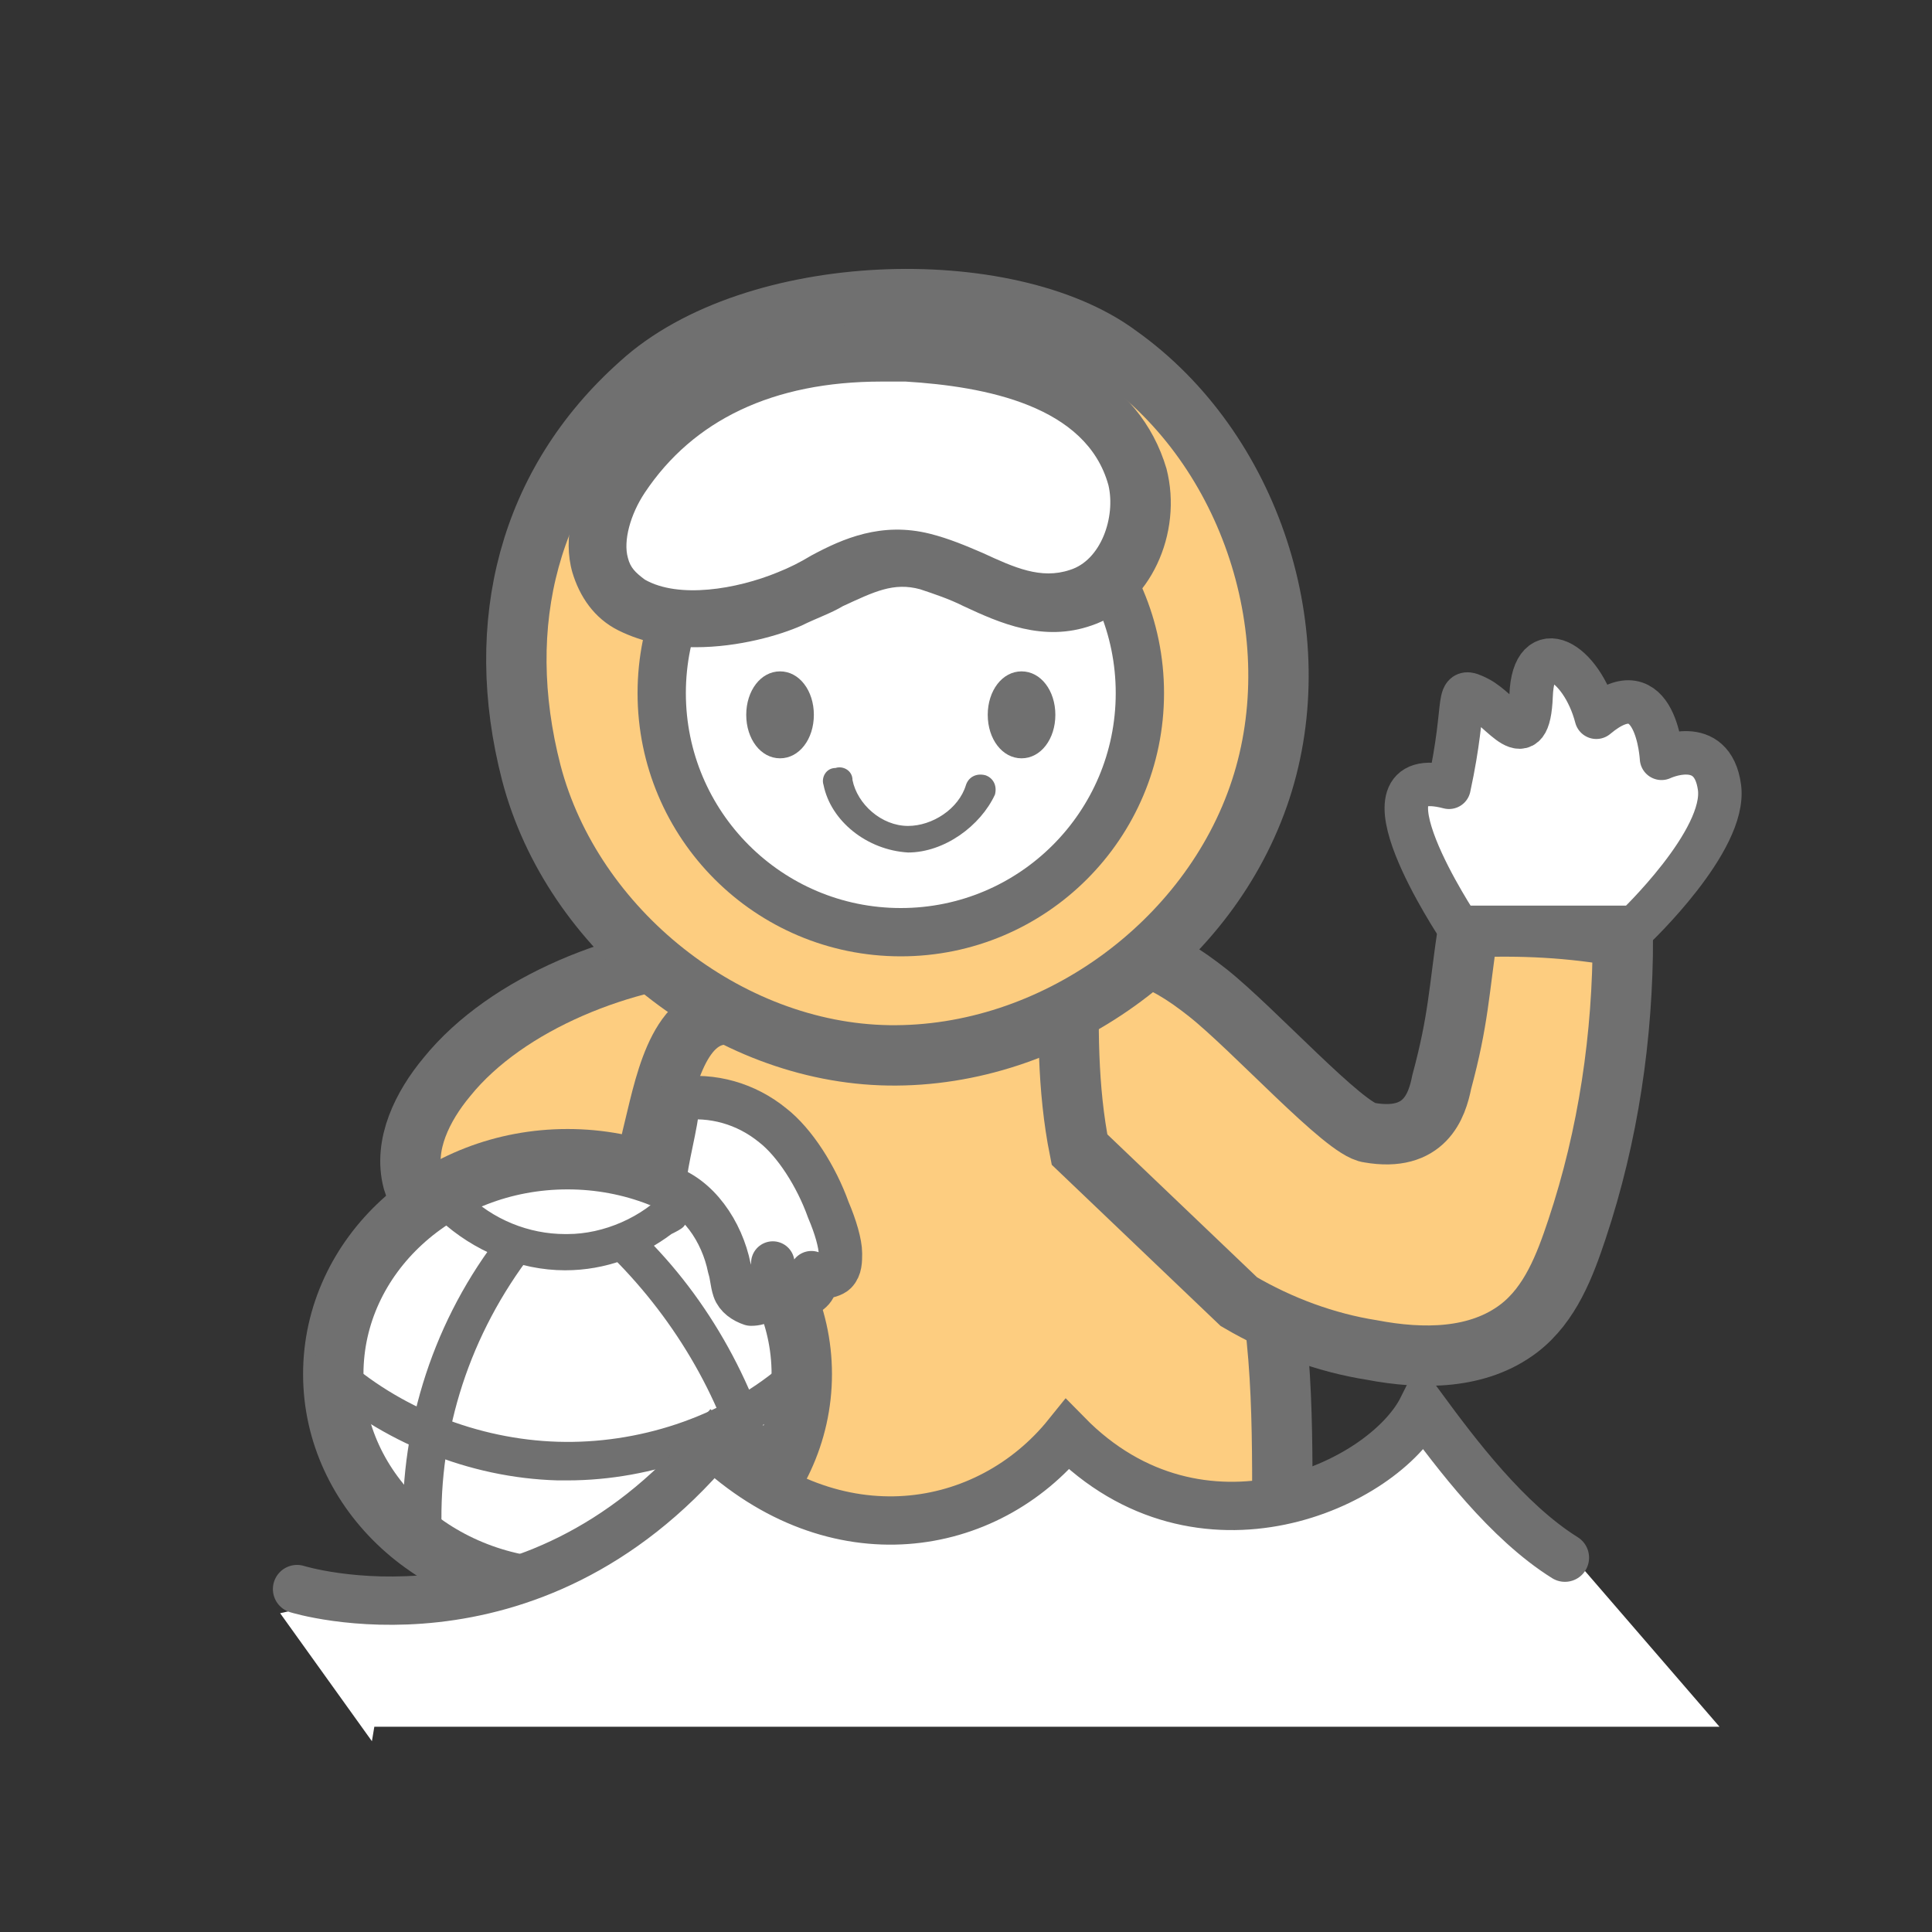
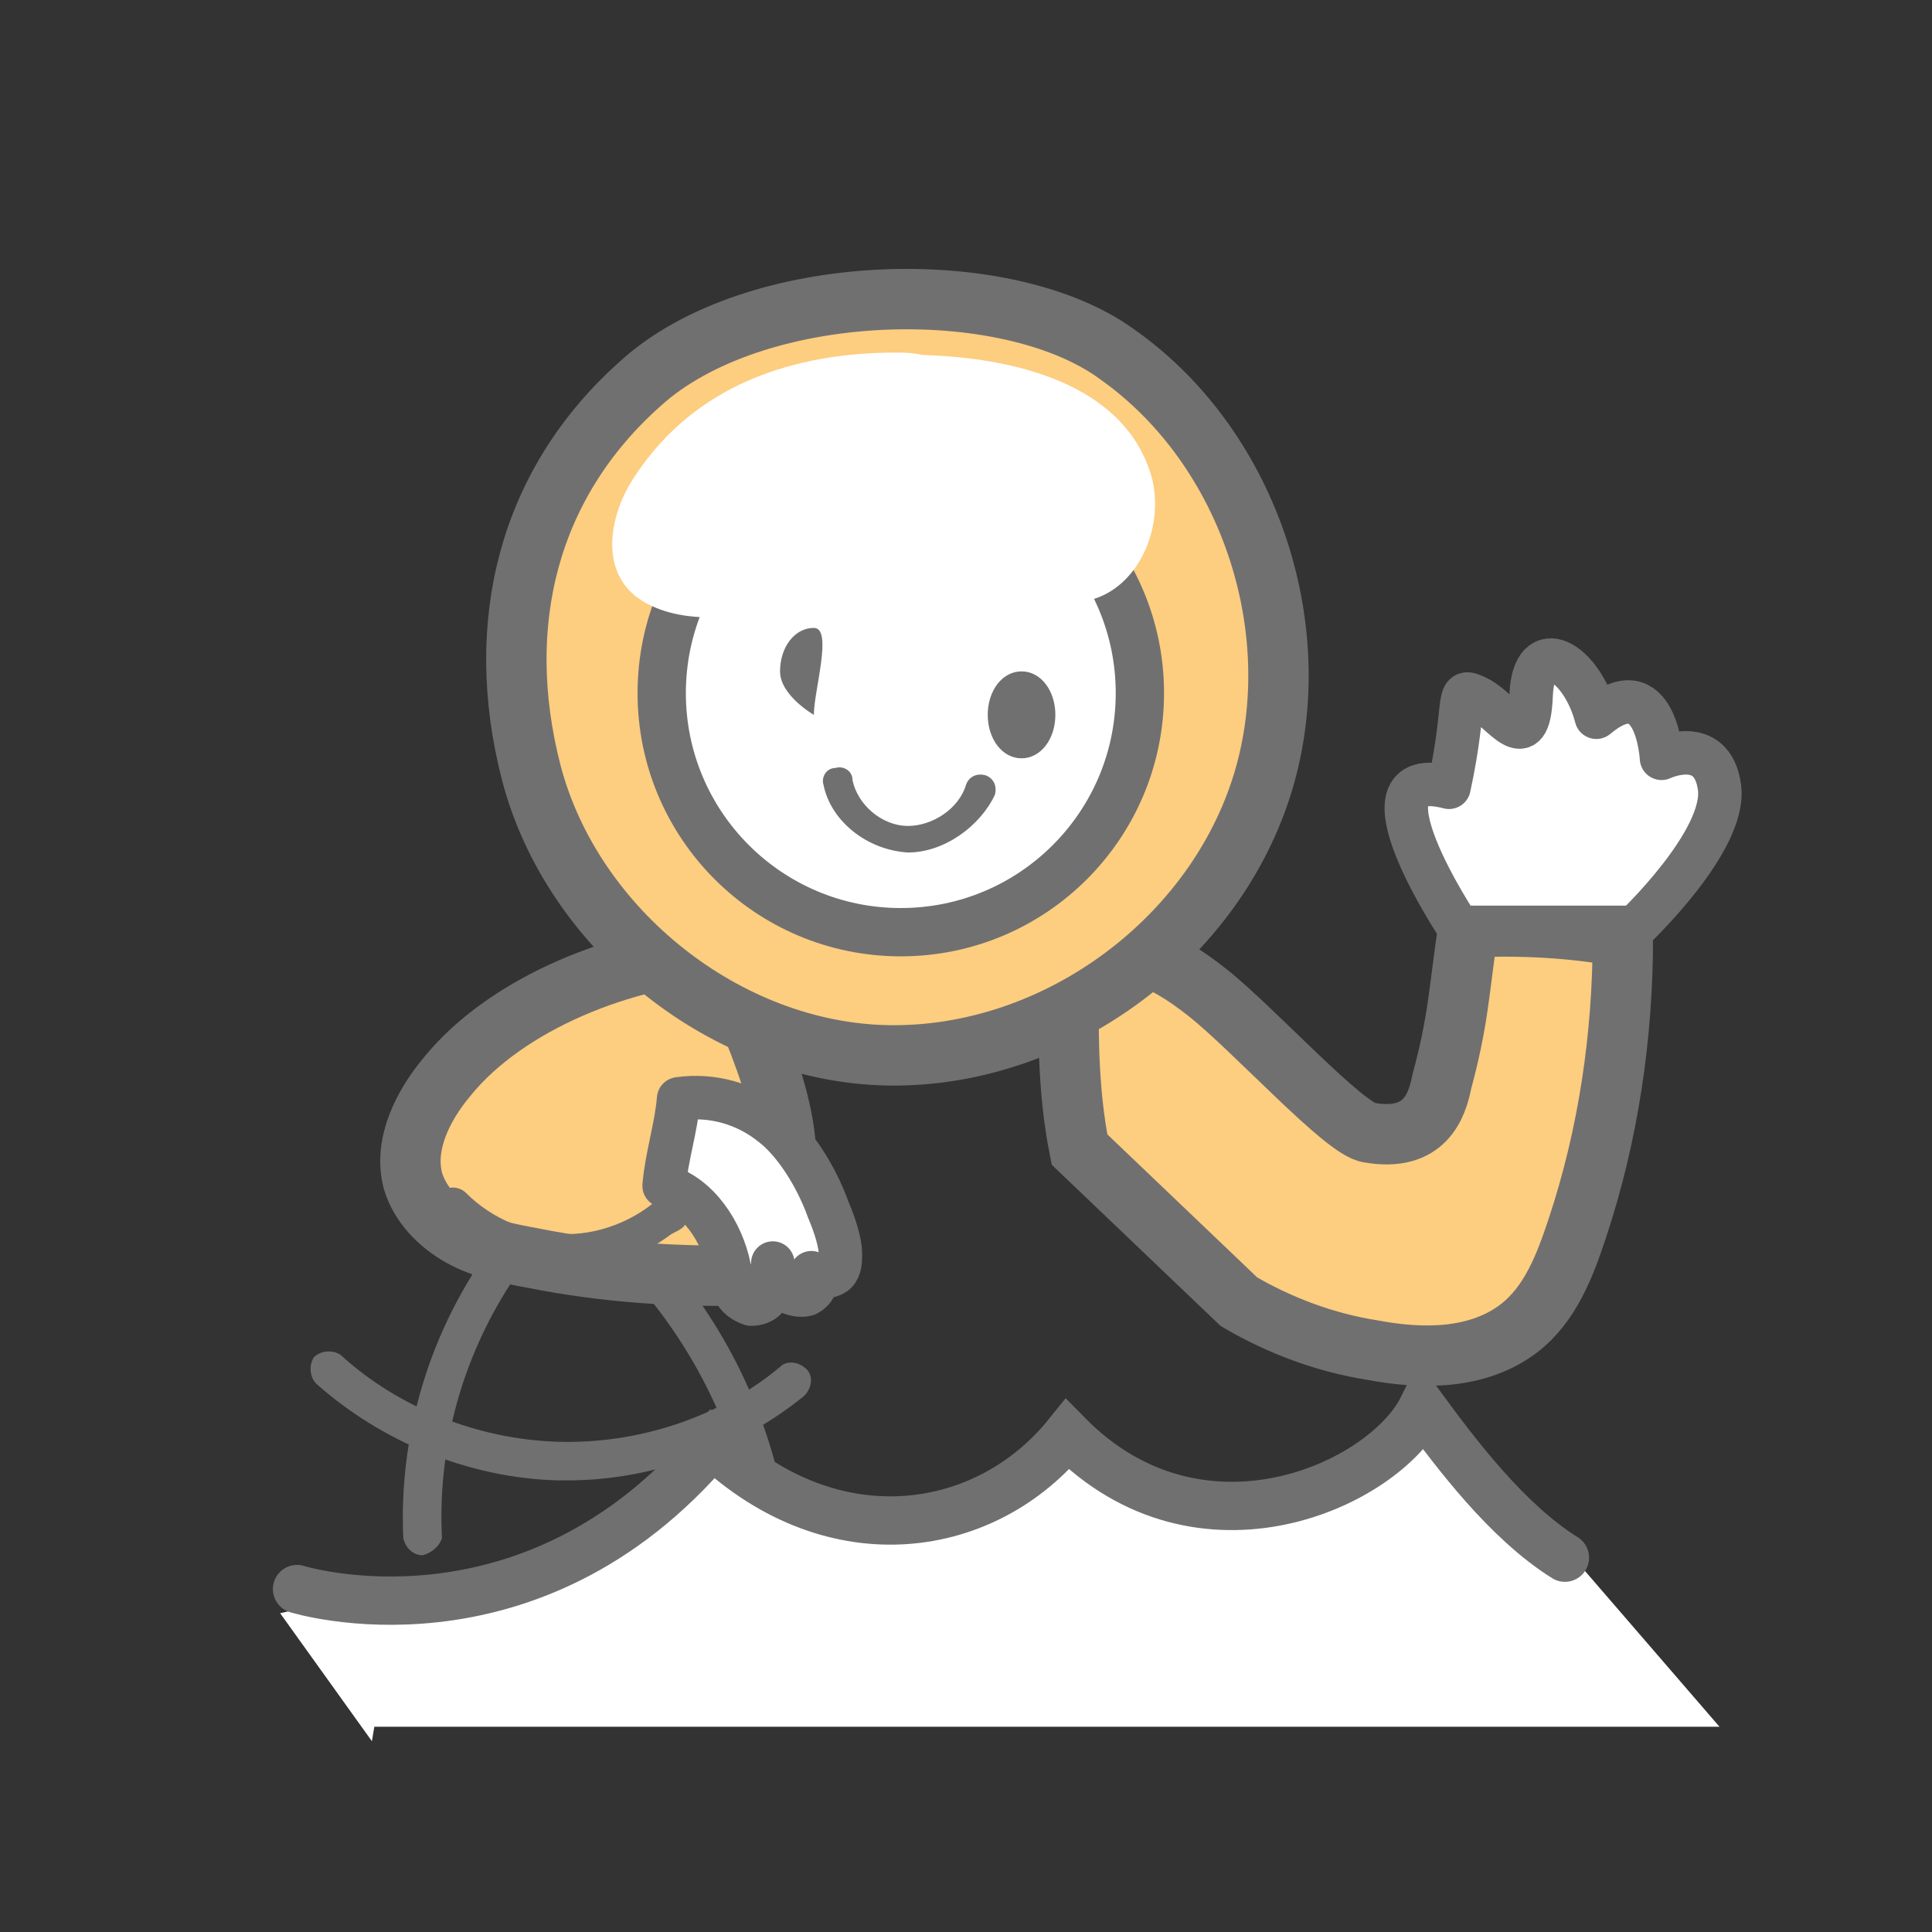
<svg xmlns="http://www.w3.org/2000/svg" version="1.1" id="레이어_1" x="0px" y="0px" viewBox="0 0 80 80" style="enable-background:new 0 0 80 80;" xml:space="preserve">
  <rect x="0" y="0" width="80" height="80" fill="#333333" stroke="none" />
  <style type="text/css">
	.st0{fill:#FDCD80;stroke:#707070;stroke-width:2.5;stroke-miterlimit:10;}
	.st1{fill:#FFFFFF;stroke:#707070;stroke-width:2.5;stroke-miterlimit:10;}
	.st2{fill:#FFFFFF;}
	.st3{fill:#FFFFFF;stroke:#707070;stroke-width:2;stroke-miterlimit:10;}
	.st4{fill:none;}
	.st5{fill:#707070;}
	.st6{fill:#FFFFFF;stroke:#707070;stroke-width:1.8;stroke-linecap:round;stroke-linejoin:round;stroke-miterlimit:10;}
	.st7{fill:#FFFFFF;stroke:#707070;stroke-width:2;stroke-linecap:round;stroke-miterlimit:10;}
</style>
  <g>
    <path class="st0" d="M29.9,39.4c-4,0.2-8.9,2.1-11.4,5.2c-1,1.2-1.8,2.8-1.4,4.3c0.3,1,1.1,1.8,2,2.3s1.9,0.7,3,0.9   c3,0.6,6.1,0.8,9.2,0.7c0.4-1.1,0.7-1.9,1-3C33.3,46.6,31.1,42.6,29.9,39.4z" />
  </g>
  <g>
-     <path class="st0" d="M53.1,62.4c0-4.1,0-8.3-1.3-12.2s-4.2-7.5-8.1-8.6c-4.4,0-9.2,0.3-13.6,0.4c-2.1,0-2.6,3.1-3.1,5.1   c-1.2,5.2-1.6,10.5-1.1,15.8C34.8,65.1,44.2,64.8,53.1,62.4z" />
-   </g>
+     </g>
  <g>
-     <ellipse class="st1" cx="23.5" cy="56.9" rx="9.7" ry="8.9" />
-   </g>
+     </g>
  <polygon class="st2" points="15.5,71.5 71.2,71.5 65.5,64.9 59.6,59.3 52.2,62.9 43.7,59.9 38.5,63.9 34.8,62.8 29.9,61.3   20.3,66.3 13.8,66.3 11.6,66.8 15.4,72.1 " />
  <g>
    <path class="st0" d="M51.3,53.9c1.7,1,3.6,1.7,5.5,2c2.1,0.4,4.4,0.4,6.1-0.9c1.3-1,1.9-2.6,2.4-4.1c1.3-3.9,1.9-8,1.9-12.1   c-2.1-0.4-4.3-0.5-6.4-0.4c-0.4,2.7-0.4,3.8-1.1,6.4c-0.2,1-0.7,2.5-3,2.1c-1-0.1-4.8-4.3-6.7-5.8s-3.5-2.2-5.7-1.3   c-0.1,2.6-0.1,5.3,0.4,7.8L51.3,53.9z" />
  </g>
  <g>
    <path class="st0" d="M22,32c1.7,6.5,8.1,11.6,14.8,11.7c6.8,0.1,13.3-4.6,15.4-11s-0.4-14.1-5.9-18c-4.6-3.4-15.1-3.1-19.8,1.2   C21.9,20,20.4,25.8,22,32z" />
  </g>
  <g>
    <circle class="st3" cx="37.3" cy="28.7" r="9.9" />
  </g>
  <path class="st4" d="M0,0h80v80H0V0z" />
  <path class="st2" d="M37.1,14.6c-4.2,0-8.3,1.3-10.8,5.1c-1.1,1.6-1.6,4.2,0.5,5.3c1.9,1,4.6,0.5,6.5-0.2c1.9-0.7,3.4-2.1,5.6-1.5  c2.1,0.5,4.1,2.2,6.4,1.5c1.9-0.6,2.9-3,2.4-5c-1.1-4-5.9-5-9.5-5.1C37.8,14.6,37.4,14.6,37.1,14.6z" />
-   <path class="st5" d="M28.8,26.8c-1.1,0-2.2-0.2-3.2-0.7s-1.6-1.4-1.9-2.4c-0.4-1.4,0-3.1,1-4.6c2.4-3.7,6.4-5.6,11.8-5.7l0,0  c0.4,0,0.7,0,1.1,0c5.9,0.2,9.6,2.3,10.7,6c0.7,2.7-0.7,5.7-3.1,6.5c-2,0.7-3.8-0.1-5.3-0.8c-0.6-0.3-1.2-0.5-1.8-0.7  c-1.1-0.3-1.9,0.1-3.2,0.7c-0.5,0.3-1.1,0.5-1.7,0.8C32.3,26.3,30.6,26.8,28.8,26.8z M36.5,15.8c-4.5,0-7.8,1.6-9.8,4.6  c-0.6,0.9-0.9,2-0.7,2.7c0.1,0.4,0.3,0.6,0.7,0.9c1.4,0.8,3.8,0.4,5.5-0.3c0.5-0.2,0.9-0.4,1.4-0.7c1.3-0.7,2.9-1.4,4.9-0.9  c0.8,0.2,1.5,0.5,2.2,0.8c1.3,0.6,2.4,1.1,3.6,0.7c1.3-0.4,1.9-2.2,1.6-3.5c-0.9-3.3-5.1-4.1-8.4-4.3C37.2,15.8,36.8,15.8,36.5,15.8  L36.5,15.8z" />
  <g>
-     <path class="st5" d="M33.7,29.6c0,1-0.6,1.8-1.4,1.8s-1.4-0.8-1.4-1.8s0.6-1.8,1.4-1.8S33.7,28.6,33.7,29.6z" />
+     <path class="st5" d="M33.7,29.6s-1.4-0.8-1.4-1.8s0.6-1.8,1.4-1.8S33.7,28.6,33.7,29.6z" />
  </g>
  <g>
    <path class="st5" d="M43.7,29.6c0,1-0.6,1.8-1.4,1.8s-1.4-0.8-1.4-1.8s0.6-1.8,1.4-1.8S43.7,28.6,43.7,29.6z" />
  </g>
  <g>
    <path class="st5" d="M37.6,35.3L37.6,35.3c-1.7-0.1-3.2-1.3-3.5-2.8c-0.1-0.3,0.1-0.7,0.5-0.7c0.3-0.1,0.7,0.1,0.7,0.5   c0.2,1,1.2,1.9,2.3,1.9c1,0,2.1-0.7,2.4-1.7c0.1-0.3,0.4-0.5,0.8-0.4c0.3,0.1,0.5,0.4,0.4,0.8C40.6,34.2,39.1,35.3,37.6,35.3z" />
  </g>
  <g>
    <path class="st5" d="M23.4,52.6c-1.9,0-3.8-0.8-5.2-2.1c-0.3-0.3-0.3-0.8,0-1.1s0.8-0.3,1.1,0c1.1,1.1,2.6,1.7,4.1,1.7   c0,0,0,0,0.1,0c1.5,0,3.1-0.7,4.1-1.8c0.3-0.3,0.7-0.3,1,0s0.4,0.7,0.1,1l-0.4,0.5c-0.1,0.1-0.3,0.2-0.5,0.3   C26.6,52,25.1,52.6,23.4,52.6L23.4,52.6z" />
  </g>
  <g>
    <path class="st5" d="M17.5,64.4c-0.4,0-0.7-0.3-0.8-0.7c-0.2-4.3,1.1-8.7,3.8-12.3c0.2-0.3,0.7-0.4,1.1-0.2c0.3,0.2,0.4,0.7,0.2,1   c-2.5,3.4-3.7,7.4-3.5,11.5C18.2,64,17.9,64.3,17.5,64.4L17.5,64.4z" />
  </g>
  <g>
    <path class="st5" d="M31.5,62.3c-0.3,0-0.7-0.2-0.7-0.6c-0.8-3.6-2.8-7-5.4-9.6c-0.3-0.3-0.3-0.8,0-1.1s0.8-0.3,1.1,0   c2.9,2.8,4.9,6.5,5.8,10.4c0.1,0.4-0.2,0.8-0.6,0.9C31.6,62.3,31.6,62.3,31.5,62.3z" />
  </g>
  <g>
    <path class="st5" d="M23.5,61.3c-0.1,0-0.3,0-0.4,0c-3.7-0.1-7.3-1.6-10-4c-0.3-0.3-0.3-0.8-0.1-1.1c0.3-0.3,0.8-0.3,1.1-0.1   c2.4,2.2,5.7,3.5,9,3.6s6.7-1,9.2-3.1c0.3-0.3,0.8-0.2,1.1,0.1s0.2,0.8-0.1,1.1C30.6,60,27,61.3,23.5,61.3z" />
  </g>
  <g>
    <path class="st6" d="M34.3,50.1c-0.5-1.4-1.4-2.8-2.3-3.5c-1.1-0.9-2.5-1.3-3.9-1.1c-0.1,1.2-0.5,2.4-0.6,3.6   c1.4,0.4,2.4,1.9,2.7,3.4c0.1,0.3,0.1,0.6,0.2,0.9c0.1,0.3,0.4,0.5,0.7,0.6c0.4,0,0.7-0.2,0.8-0.6c0.1-0.3,0.1-0.7,0.1-1.1   c0,0.4,0,0.5,0.3,0.9c0.2,0.3,0.7,0.5,1.1,0.4c0.4-0.2,0.5-0.6,0.2-0.9c0,0.3,0.8,0.2,1,0s0.2-0.5,0.2-0.8   C34.8,51.5,34.6,50.8,34.3,50.1z" />
  </g>
  <path class="st6" d="M60.4,38.4c0,0-4.6-6.9-0.4-5.8c0.8-3.7,0.2-4.2,1.2-3.7s2.1,2.5,2.2-0.1s2.1-1.4,2.7,0.9  c2.5-2.1,2.7,1.7,2.7,1.7s2.1-1,2.4,1.2s-3.5,5.8-3.5,5.8H61H60.4z" />
  <path class="st7" d="M12.3,65.8c0,0,9.6,3,17.2-6c5.1,4.8,11.4,3.7,14.7-0.4c5.5,5.6,13.1,2.1,14.7-1.1c1.4,1.9,3.5,4.7,5.9,6.2" />
</svg>